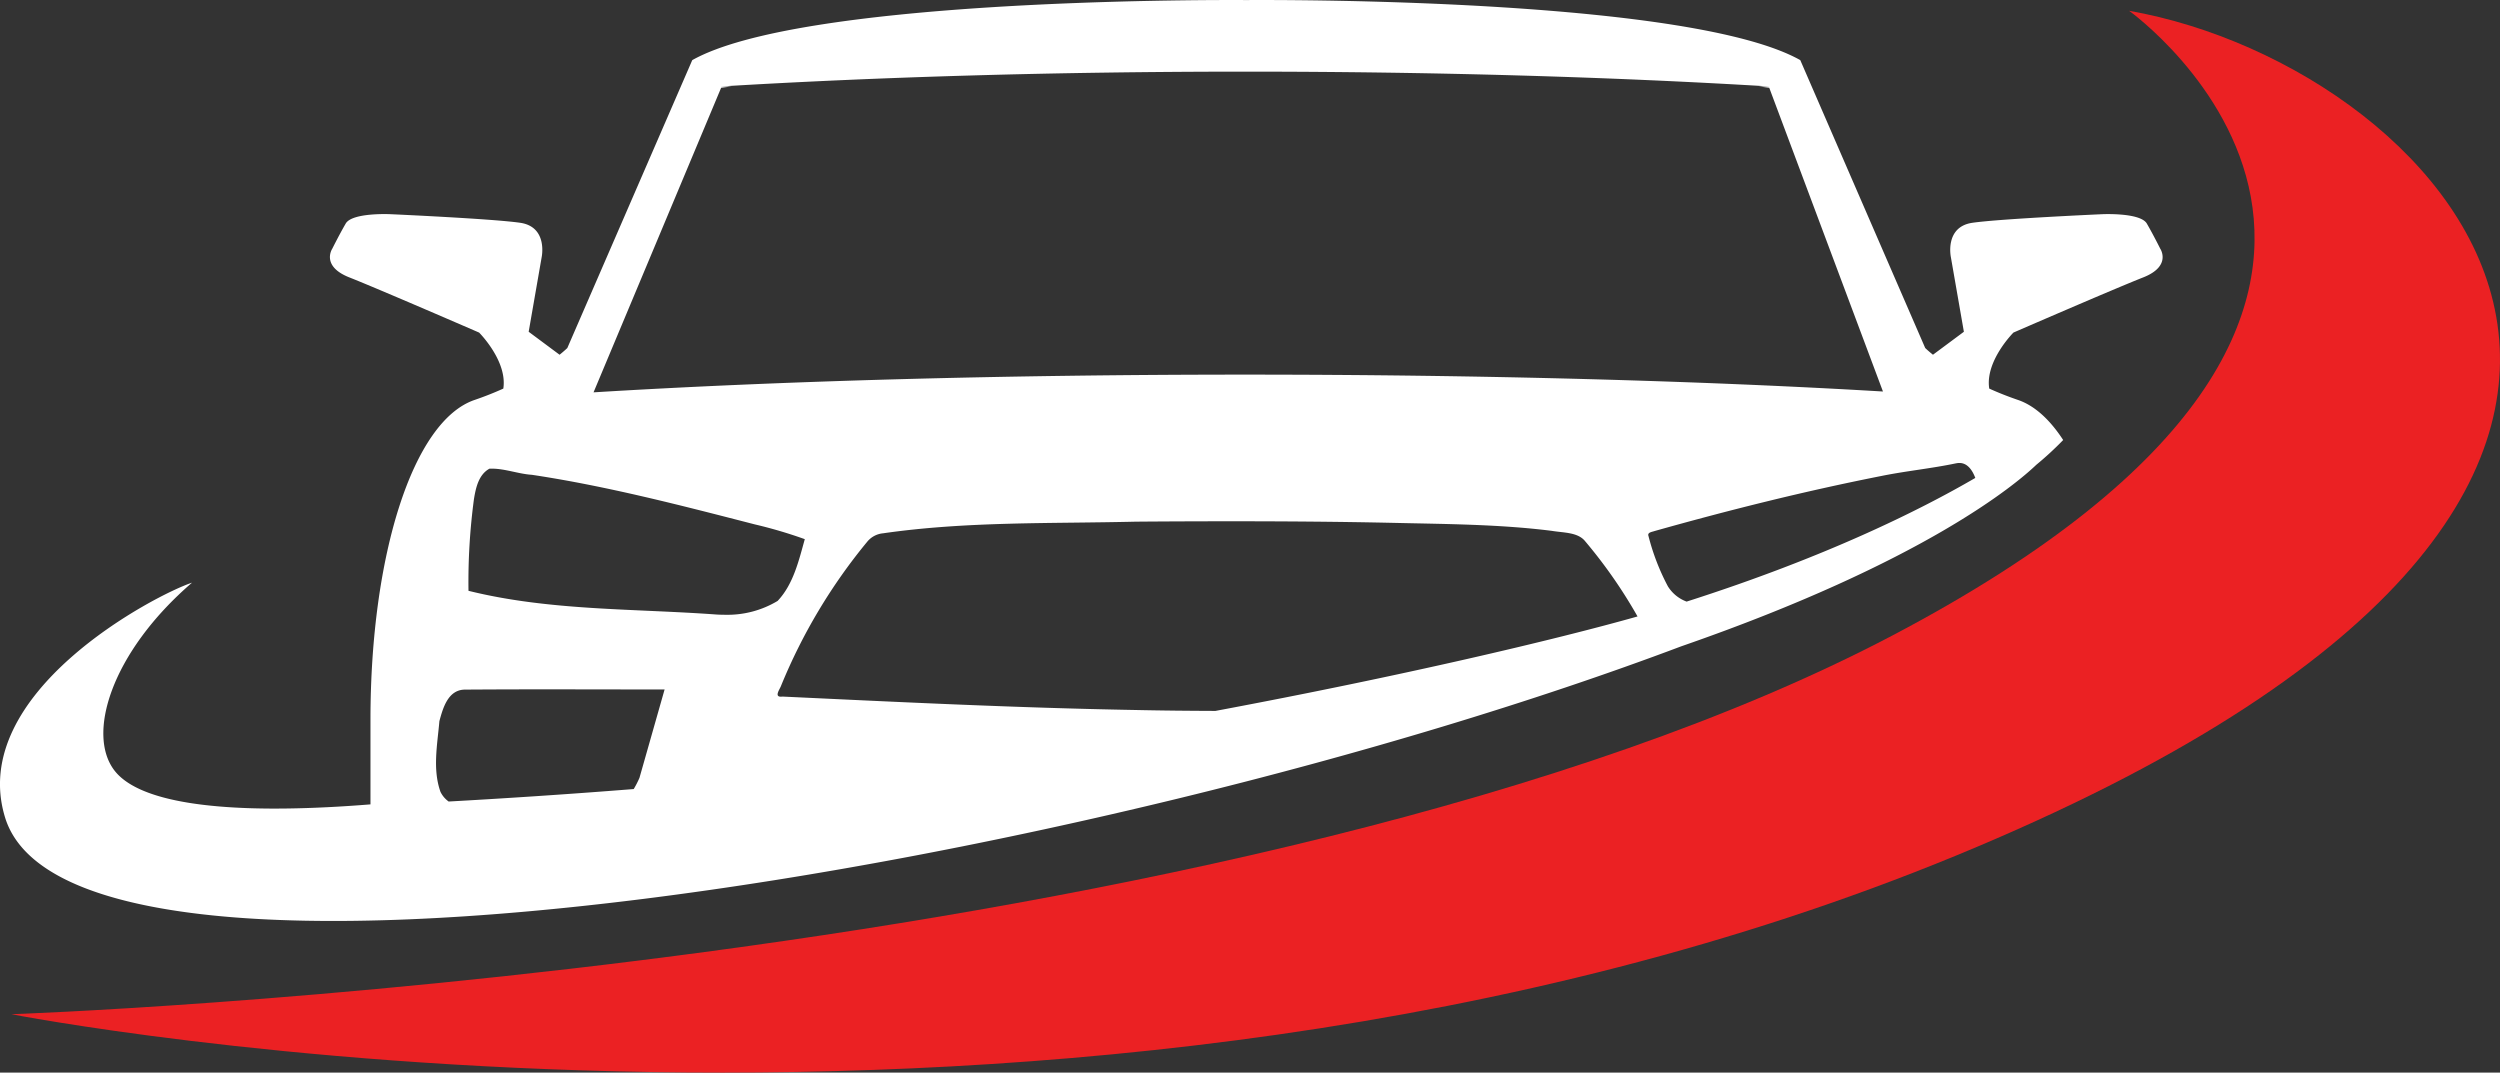
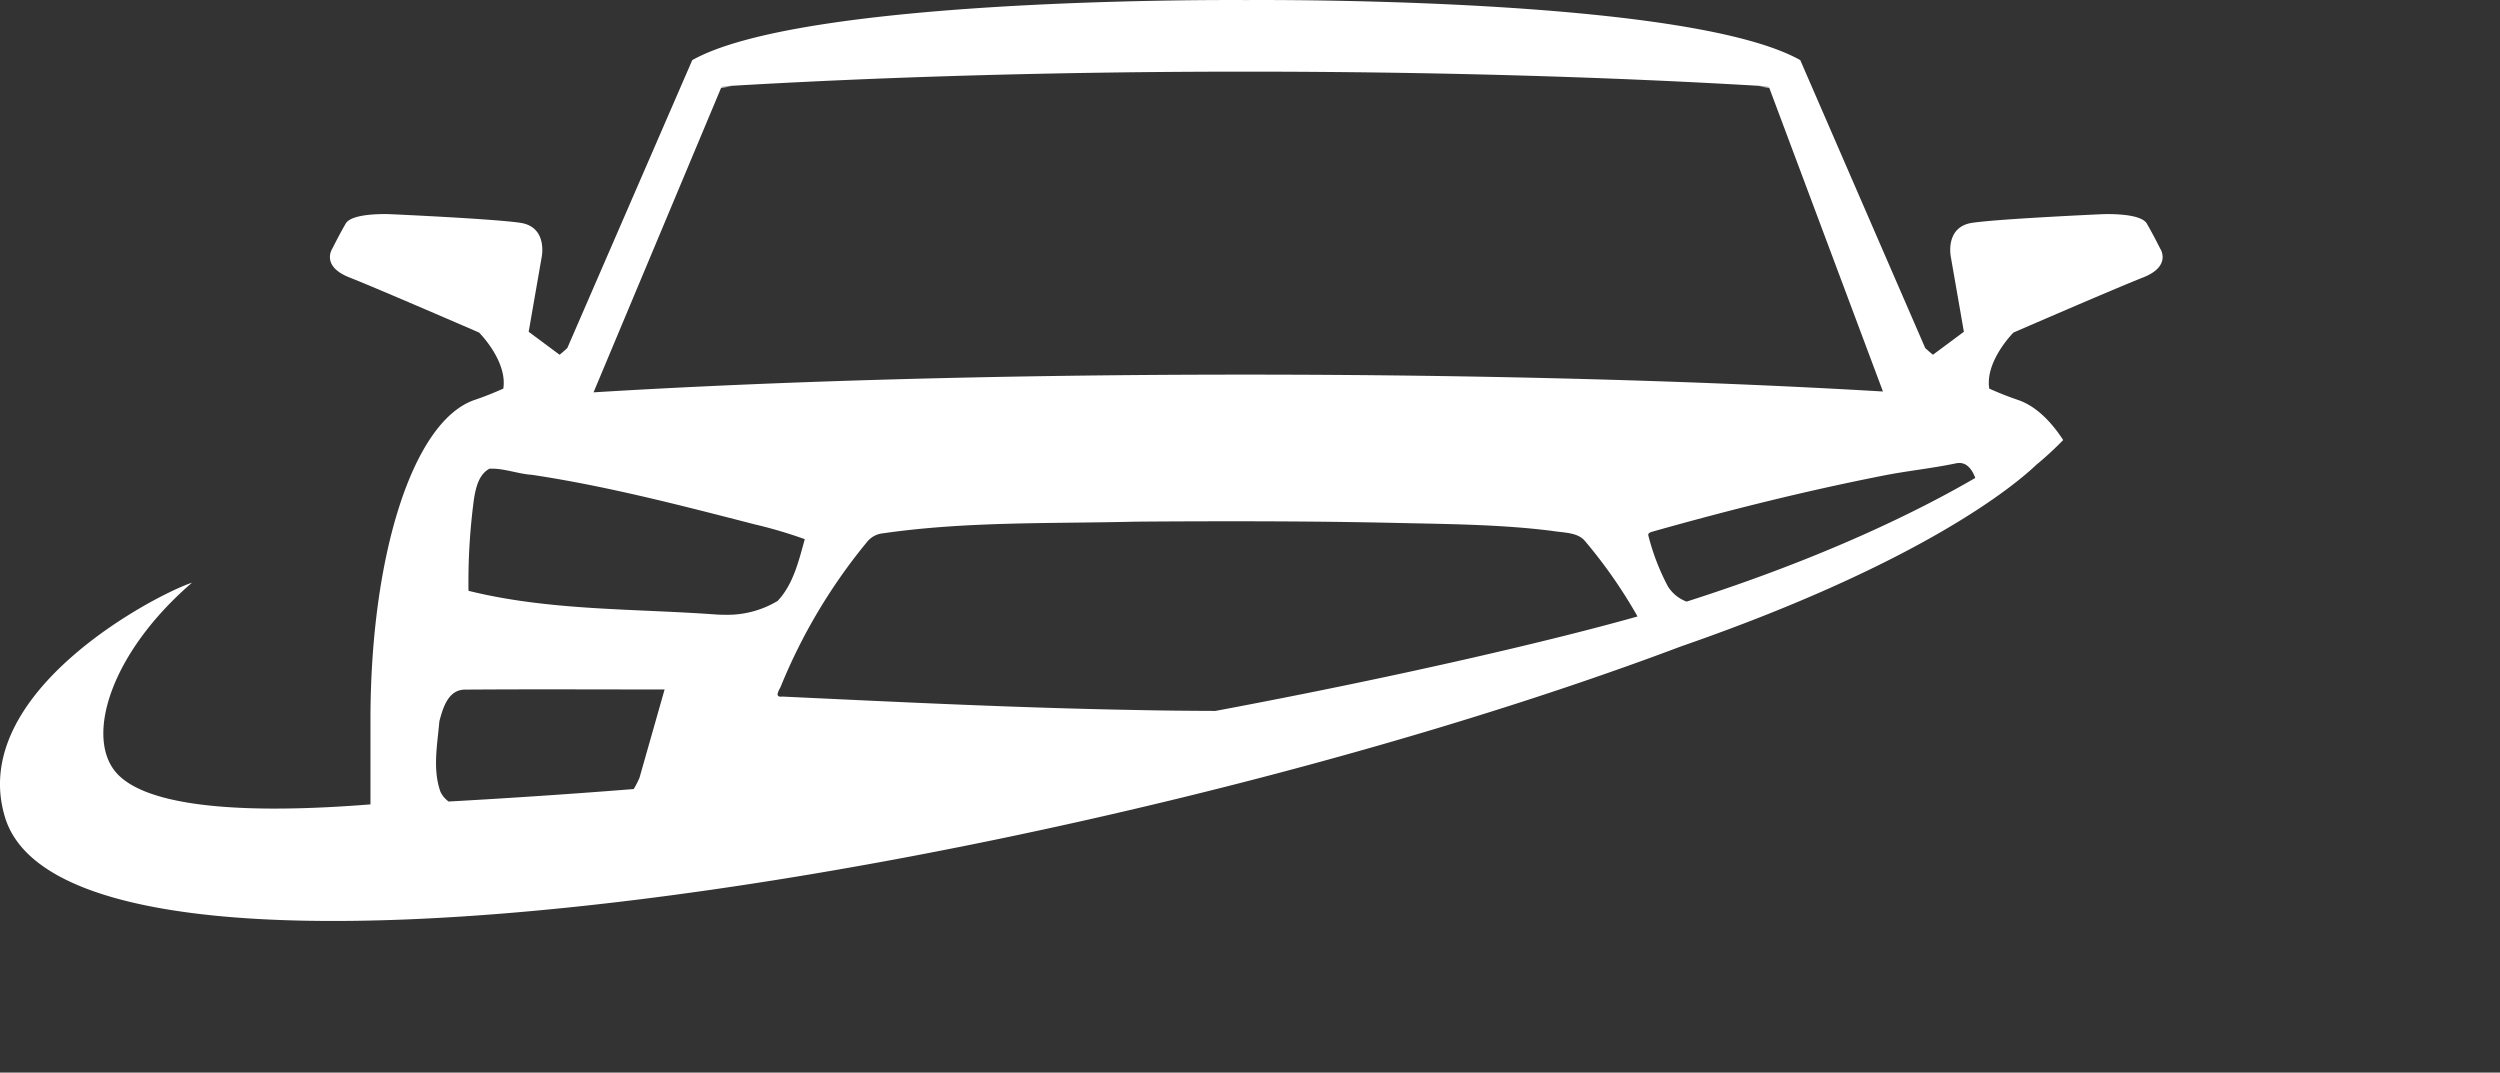
<svg xmlns="http://www.w3.org/2000/svg" id="Component_29_17" data-name="Component 29 – 17" width="407.891" height="175" viewBox="0 0 407.891 175" class="svg replaced-svg">
  <rect x="0" y="0" width="407.891" height="175" fill="#333333" stroke="none" />
  <path id="Path_103" data-name="Path 103" d="M352.456,40.572s-1.122-2.256-2.186-4.092-7.307-1.53-7.307-1.53-16.589.738-21.155,1.4-3.51,5.613-3.51,5.613L320.42,54.13l-5.046,3.748c-.844-.68-1.265-1.1-1.265-1.1L293.726,9.809c-17.544-9.855-81.877-9.851-90.39-9.8-8.51-.048-72.847-.052-90.389,9.8L92.564,56.779s-.422.419-1.264,1.1L86.257,54.13l2.119-12.169s1.058-4.952-3.512-5.613-21.153-1.4-21.153-1.4-6.244-.307-7.308,1.53-2.186,4.092-2.186,4.092S52.3,43.41,57,45.262s21.169,9,21.169,9,4.649,4.638,3.95,9.14c-1.416.64-2.976,1.269-4.683,1.851C67.348,68.692,60.445,90.667,60.445,117.4v13.839q-3.621.291-6.99.458h0c-18,.9-30.475-.82-34.6-5.759-4.9-5.874-.778-19.453,12.475-30.872C25.467,96.986-5.394,113.012.823,133.362c11.027,36.086,176.788,8.53,273.5-27.917C314.02,91.672,329,78.93,332.23,75.841a53.078,53.078,0,0,0,4.391-4.049c-2.182-3.343-4.664-5.615-7.379-6.541-1.707-.582-3.268-1.211-4.685-1.851-.7-4.5,3.95-9.14,3.95-9.14s16.469-7.151,21.17-9,2.78-4.689,2.78-4.689ZM319.178,75.591a2.29,2.29,0,0,1,.525-.053c1.3,0,2.108,1.184,2.58,2.439-9.022,5.25-24.393,12.92-47.1,20.178a6.06,6.06,0,0,1-3.062-2.5,36.84,36.84,0,0,1-3.163-8.206c-.221-.6.609-.662,1-.809,12.21-3.436,24.525-6.515,36.955-8.973,4.077-.83,8.175-1.219,12.262-2.08Zm-120.865,40.4c-4.43-.015-8.86-.058-13.29-.155-19.135-.347-38.23-1.282-57.352-2.186a2.477,2.477,0,0,1-.265.021c-1.1,0-.186-1.208.013-1.744A91.057,91.057,0,0,1,141.5,88.379a3.777,3.777,0,0,1,2.573-1.366c13.605-1.965,27.476-1.566,41.227-1.9,5.185-.042,10.383-.063,15.568-.063,8.739,0,17.477.063,26.2.252,8.725.21,17.491.221,26.136,1.313,1.856.315,4.177.21,5.371,1.629a80.331,80.331,0,0,1,8.6,12.335c-13.227,3.74-38.009,9.633-68.869,15.412ZM117.664,14.321q.867-.11,1.74-.218h-1.74c25.453-1.541,54.569-2.415,85.5-2.415s60.05.875,85.5,2.415h-1.74q.873.108,1.74.218l18.553,49.556c-29.2-1.732-65.164-2.755-104.055-2.755-39.9,0-76.721,1.076-106.322,2.892l20.819-49.693Zm-40.334,67.1c.3-1.818.757-3.982,2.522-4.949.116-.01.242-.01.368-.01,2.207,0,4.361.862,6.578,1.009,12.231,1.839,24.325,4.991,36.325,8.08a74.807,74.807,0,0,1,8.185,2.417c-.977,3.489-1.86,7.355-4.434,10.077a15.875,15.875,0,0,1-8.543,2.259c-.483,0-.967-.011-1.45-.042-13.513-.988-27.215-.588-40.444-3.867a101.925,101.925,0,0,1,.893-14.973Zm-5.473,47.748c-1.3-3.7-.494-7.692-.168-11.506.578-2.144,1.408-5.107,4.14-5.149q7.029-.047,14.07-.042c6.178,0,12.357.021,18.535.021l-4.1,14.416a15.78,15.78,0,0,1-.938,1.83c-11.448.91-21.866,1.572-30.193,2.035a4.155,4.155,0,0,1-1.349-1.606Z" transform="translate(0 0)" fill="#fff" fill-rule="evenodd" />
-   <path id="Path_104" data-name="Path 104" d="M347.377,1.76s65.811,46.979-38.571,101.9S1.863,165.475,1.863,165.475s172.51,33.793,317.391-25.927S399.747,10.971,347.377,1.76Z" transform="translate(0 0)" fill="#eb2123" fill-rule="evenodd" />
</svg>